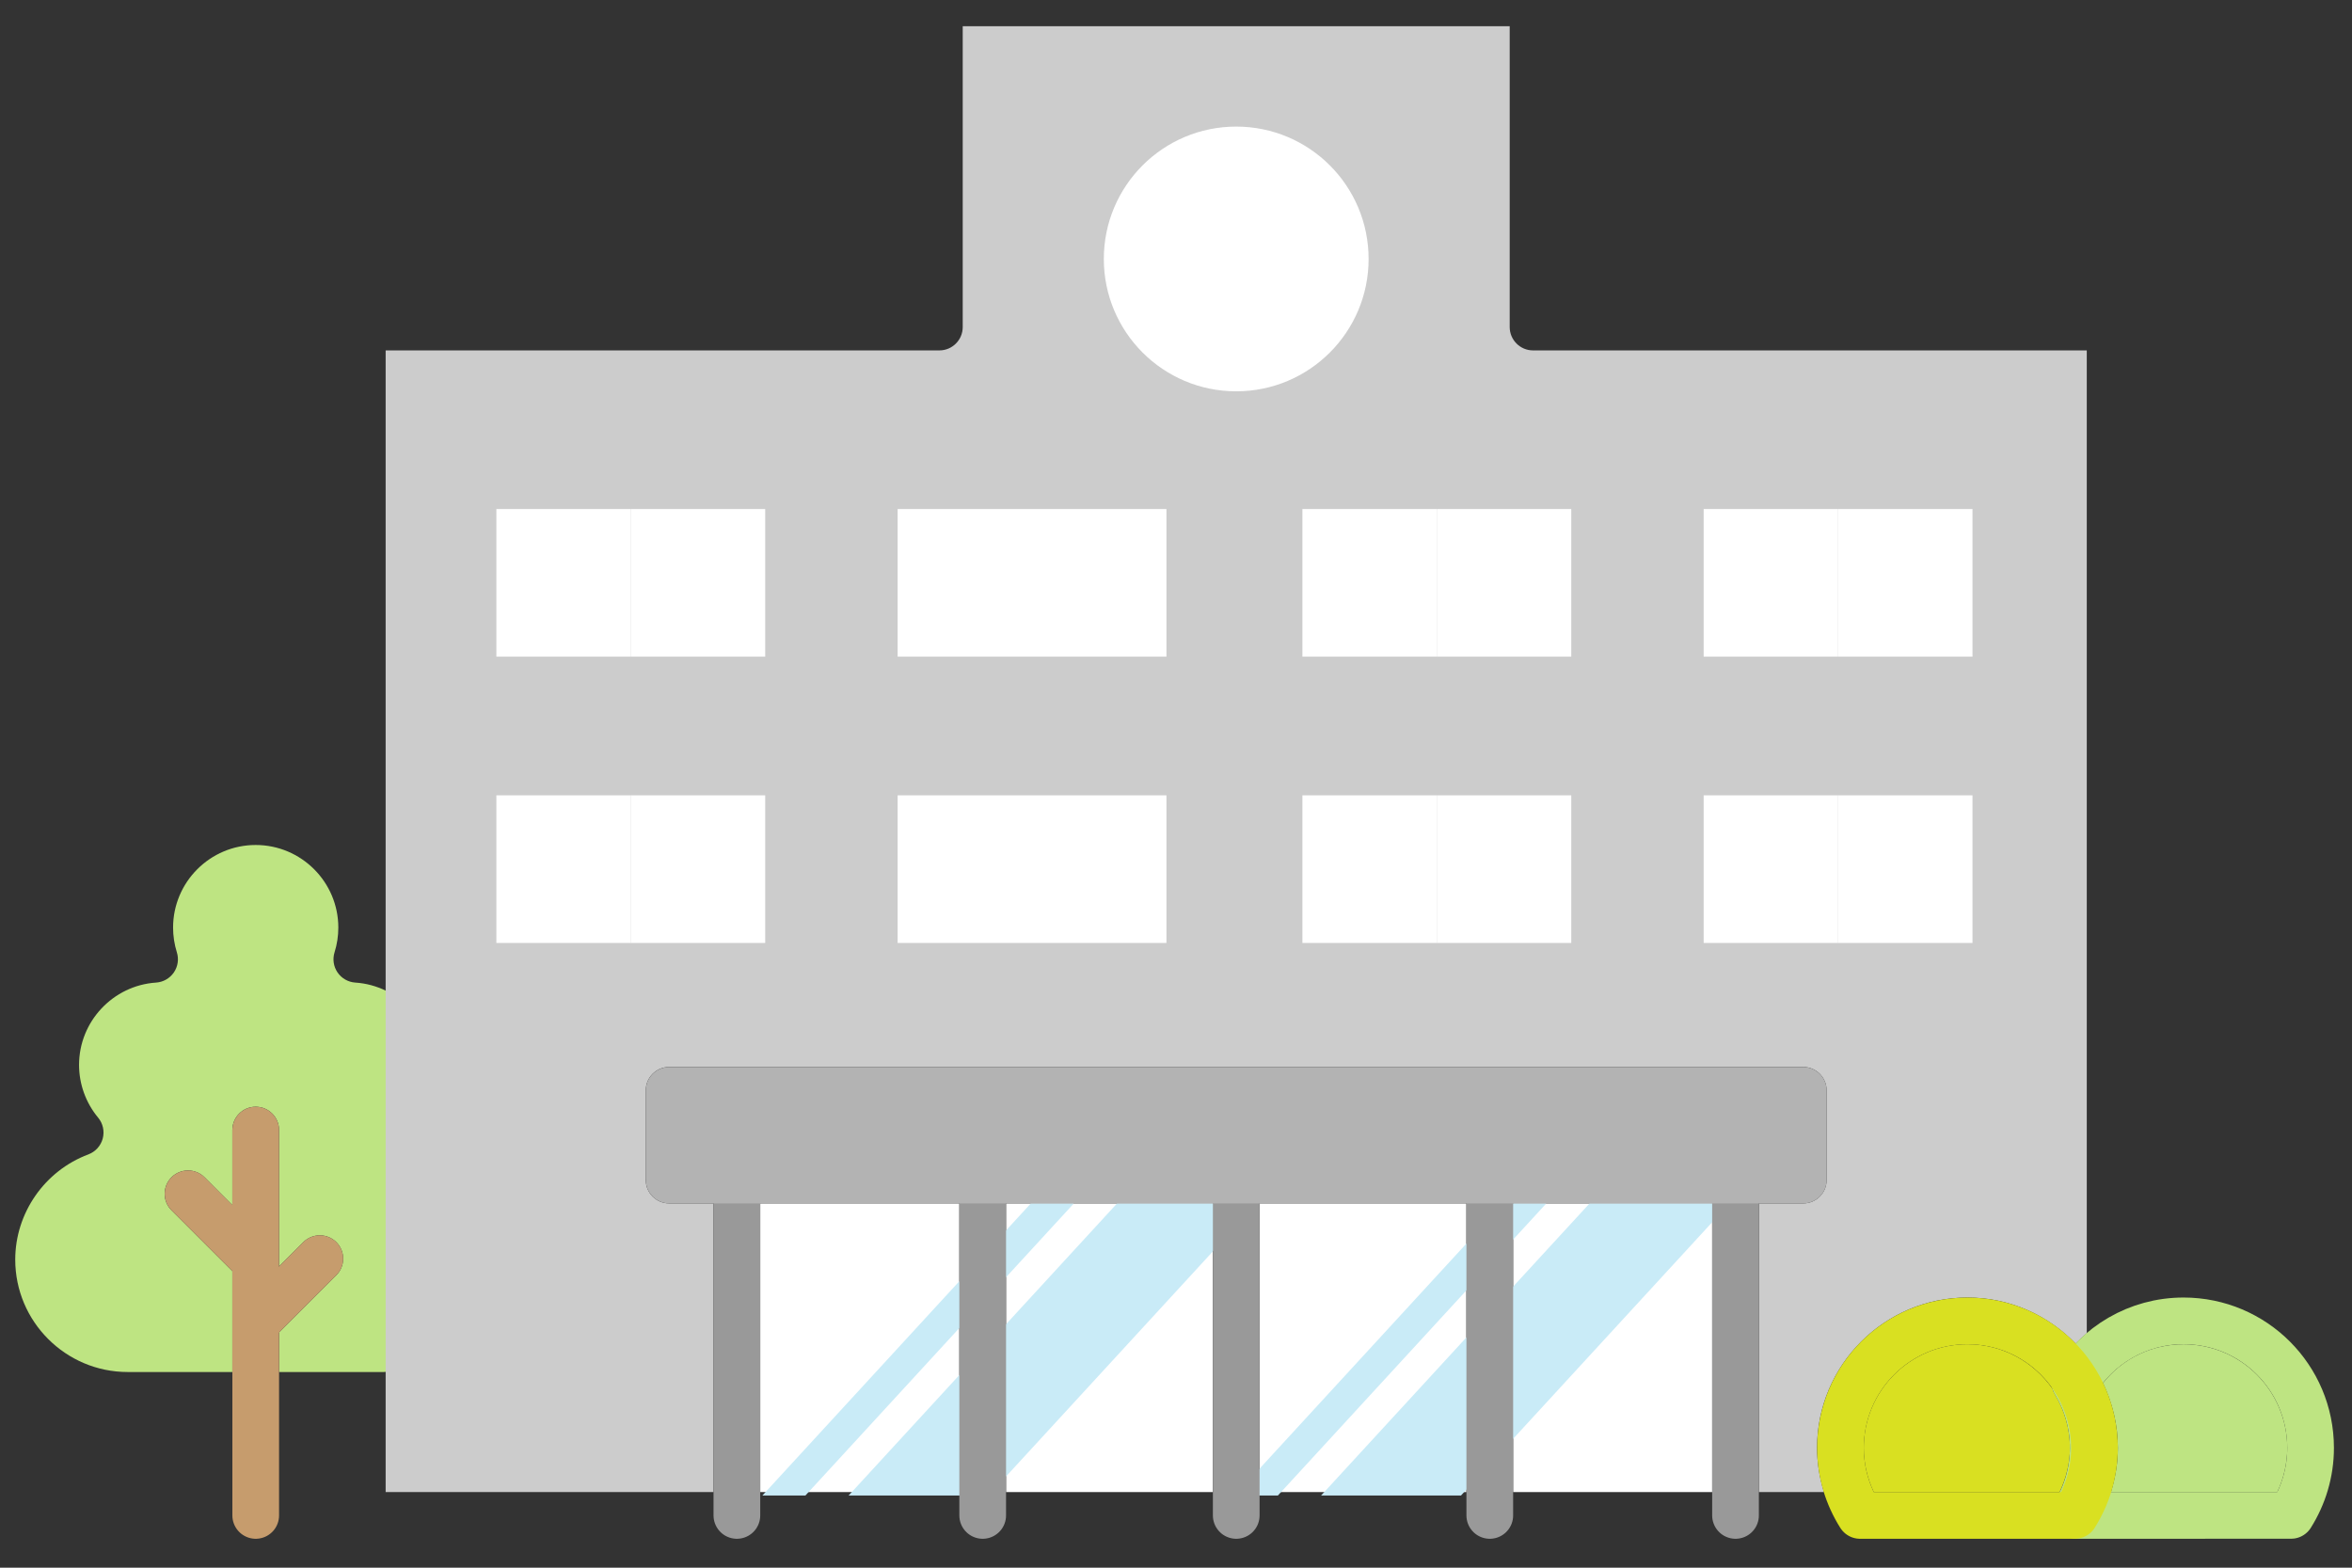
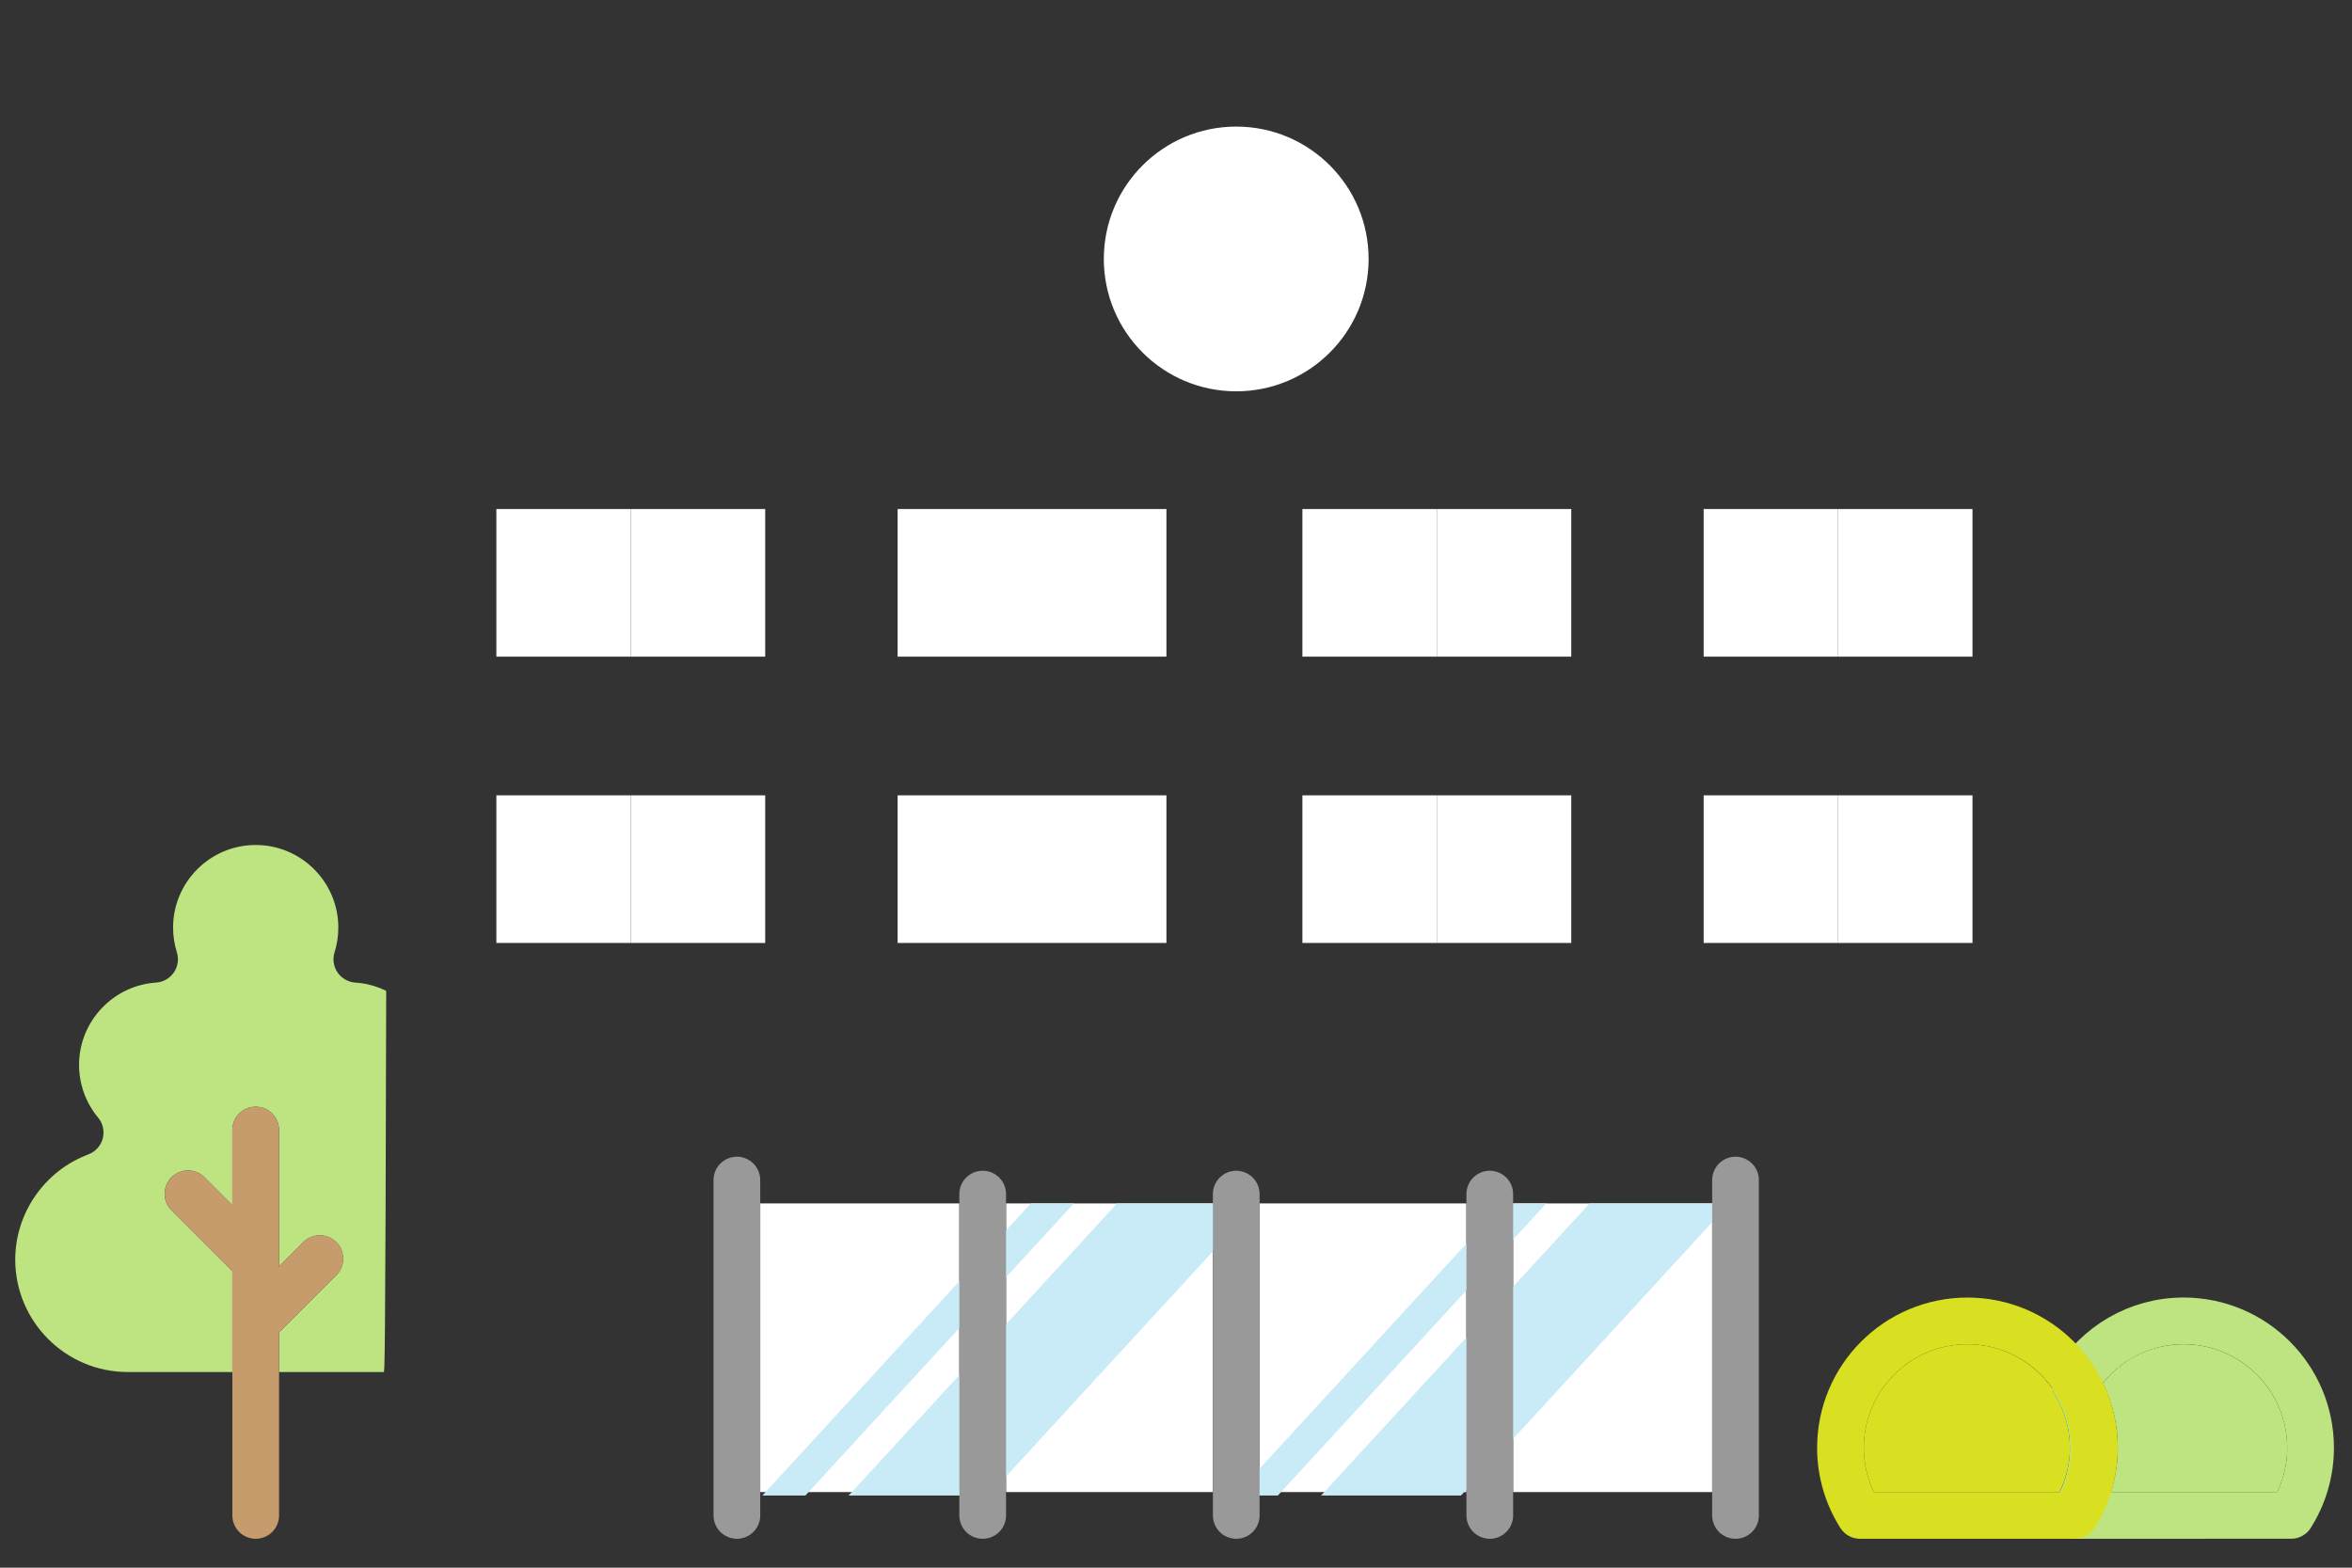
<svg xmlns="http://www.w3.org/2000/svg" version="1.1" x="0px" y="0px" width="90px" height="60px" viewBox="-0.583 -1.004 90 60" enable-background="new -0.583 -1.004 90 60" xml:space="preserve">
  <rect x="-0.583" y="-1.004" width="90" height="60" fill="#333333" stroke="none" />
  <defs>
</defs>
  <rect x="28.508" y="45.054" fill="#FFFFFF" width="7.618" height="11.048" />
  <rect x="37.913" y="45.054" fill="#FFFFFF" width="7.914" height="11.048" />
  <rect x="47.614" y="45.054" fill="#FFFFFF" width="7.914" height="11.048" />
  <rect x="57.317" y="45.054" fill="#FFFFFF" width="7.617" height="11.048" />
  <polygon fill="#C9EBF7" points="28.59,56.233 30.237,56.233 40.509,45.054 38.863,45.054 " />
  <polygon fill="#C9EBF7" points="31.89,56.233 37.243,56.233 47.516,45.054 42.162,45.054 " />
  <polygon fill="#C9EBF7" points="46.67,56.233 48.316,56.233 58.588,45.054 56.942,45.054 " />
  <polygon fill="#C9EBF7" points="49.969,56.233 55.323,56.233 65.596,45.054 60.243,45.054 " />
-   <path fill="#BEE482" d="M14.101,51.507h-4.004v-1.516l2.19-2.19c0.349-0.349,0.349-0.915,0-1.264c-0.35-0.349-0.915-0.349-1.264,0  l-0.927,0.927v-5.217c0-0.494-0.4-0.894-0.895-0.894c-0.493,0-0.894,0.399-0.894,0.894v2.871l-1.063-1.064  c-0.349-0.35-0.915-0.35-1.265,0c-0.349,0.35-0.349,0.914,0,1.264l2.328,2.328v3.861H4.304C1.931,51.507,0,49.577,0,47.205  c0-1.782,1.124-3.4,2.799-4.027c0.27-0.102,0.475-0.328,0.549-0.607s0.009-0.578-0.177-0.801c-0.47-0.566-0.729-1.282-0.729-2.018  c0-1.656,1.296-3.041,2.949-3.15c0.273-0.019,0.523-0.161,0.679-0.388c0.154-0.226,0.197-0.511,0.114-0.772  c-0.095-0.304-0.144-0.623-0.144-0.945c0-1.742,1.418-3.161,3.161-3.161c1.744,0,3.162,1.419,3.162,3.161  c0,0.322-0.048,0.642-0.144,0.945c-0.082,0.262-0.04,0.547,0.114,0.772c0.155,0.227,0.405,0.369,0.678,0.388  c0.413,0.026,0.815,0.136,1.184,0.317V51.5C14.164,51.5,14.133,51.507,14.101,51.507z" />
-   <path fill="#CCCCCC" d="M14.174,12.407h21.188c0.494,0,0.894-0.4,0.894-0.894V0h20.93v11.513c0,0.493,0.4,0.894,0.893,0.894h21.189  v37.615c-0.148,0.126-0.291,0.258-0.428,0.399c-1.047-1.086-2.514-1.765-4.139-1.765c-3.172,0-5.754,2.581-5.754,5.755  c0,0.576,0.094,1.145,0.262,1.69h-2.488V45.054h1.699c0.492,0,0.893-0.399,0.893-0.894v-3.433c0-0.494-0.4-0.895-0.893-0.895H25.023  c-0.494,0-0.895,0.4-0.895,0.895v3.433c0,0.494,0.4,0.894,0.895,0.894h1.697v11.048H14.174V12.407z" />
+   <path fill="#BEE482" d="M14.101,51.507h-4.004v-1.516l2.19-2.19c0.349-0.349,0.349-0.915,0-1.264c-0.35-0.349-0.915-0.349-1.264,0  l-0.927,0.927v-5.217c0-0.494-0.4-0.894-0.895-0.894c-0.493,0-0.894,0.399-0.894,0.894v2.871l-1.063-1.064  c-0.349-0.35-0.915-0.35-1.265,0c-0.349,0.35-0.349,0.914,0,1.264l2.328,2.328v3.861H4.304C1.931,51.507,0,49.577,0,47.205  c0-1.782,1.124-3.4,2.799-4.027c0.27-0.102,0.475-0.328,0.549-0.607s0.009-0.578-0.177-0.801c-0.47-0.566-0.729-1.282-0.729-2.018  c0-1.656,1.296-3.041,2.949-3.15c0.273-0.019,0.523-0.161,0.679-0.388c0.154-0.226,0.197-0.511,0.114-0.772  c-0.095-0.304-0.144-0.623-0.144-0.945c0-1.742,1.418-3.161,3.161-3.161c1.744,0,3.162,1.419,3.162,3.161  c0,0.322-0.048,0.642-0.144,0.945c-0.082,0.262-0.04,0.547,0.114,0.772c0.155,0.227,0.405,0.369,0.678,0.388  c0.413,0.026,0.815,0.136,1.184,0.317C14.164,51.5,14.133,51.507,14.101,51.507z" />
  <path fill="#D9E021" d="M70.735,54.412c0-2.188,1.779-3.968,3.967-3.968c1.346,0,2.535,0.675,3.252,1.702  c0.021,0.076,0.053,0.149,0.096,0.219c0.375,0.622,0.574,1.33,0.574,2.047c0,0.582-0.141,1.158-0.396,1.69h-7.109  C70.868,55.574,70.735,54.998,70.735,54.412z" />
  <path fill="#BEE482" d="M86.557,56.102h-6.363c0.17-0.546,0.264-1.114,0.264-1.69c0-0.891-0.209-1.73-0.57-2.483  c0.748-0.937,1.865-1.484,3.084-1.484c2.188,0,3.967,1.78,3.967,3.968C86.938,54.998,86.807,55.574,86.557,56.102z" />
  <line fill="none" stroke="#999999" stroke-width="1.787" stroke-linecap="round" stroke-linejoin="round" stroke-miterlimit="10" x1="27.614" y1="56.996" x2="27.614" y2="44.16" />
  <line fill="none" stroke="#999999" stroke-width="1.787" stroke-linecap="round" stroke-linejoin="round" stroke-miterlimit="10" x1="65.827" y1="44.16" x2="65.827" y2="56.996" />
  <line fill="none" stroke="#999999" stroke-width="1.787" stroke-linecap="round" stroke-linejoin="round" stroke-miterlimit="10" x1="46.722" y1="44.697" x2="46.722" y2="56.996" />
  <line fill="none" stroke="#999999" stroke-width="1.787" stroke-linecap="round" stroke-linejoin="round" stroke-miterlimit="10" x1="37.02" y1="44.697" x2="37.02" y2="56.996" />
  <line fill="none" stroke="#999999" stroke-width="1.787" stroke-linecap="round" stroke-linejoin="round" stroke-miterlimit="10" x1="56.424" y1="44.697" x2="56.424" y2="56.996" />
  <rect x="18.411" y="18.478" fill="#FFFFFF" width="5.144" height="5.65" />
  <rect x="23.555" y="18.478" fill="#FFFFFF" width="5.143" height="5.65" />
  <rect x="33.765" y="18.478" fill="#FFFFFF" width="5.144" height="5.65" />
  <rect x="38.908" y="18.478" fill="#FFFFFF" width="5.143" height="5.65" />
  <rect x="64.608" y="18.478" fill="#FFFFFF" width="5.143" height="5.65" />
  <rect x="69.75" y="18.478" fill="#FFFFFF" width="5.145" height="5.65" />
  <rect x="49.254" y="18.478" fill="#FFFFFF" width="5.145" height="5.65" />
  <rect x="54.399" y="18.478" fill="#FFFFFF" width="5.143" height="5.65" />
  <rect x="18.411" y="29.436" fill="#FFFFFF" width="5.144" height="5.65" />
  <rect x="23.555" y="29.436" fill="#FFFFFF" width="5.143" height="5.65" />
  <rect x="33.765" y="29.436" fill="#FFFFFF" width="5.144" height="5.65" />
  <rect x="38.908" y="29.436" fill="#FFFFFF" width="5.143" height="5.65" />
  <rect x="64.608" y="29.436" fill="#FFFFFF" width="5.143" height="5.65" />
  <rect x="69.75" y="29.436" fill="#FFFFFF" width="5.145" height="5.65" />
  <rect x="49.254" y="29.436" fill="#FFFFFF" width="5.145" height="5.65" />
  <rect x="54.399" y="29.436" fill="#FFFFFF" width="5.143" height="5.65" />
  <circle fill="#FFFFFF" cx="46.721" cy="8.907" r="5.066" />
  <path fill="none" stroke="#BEE482" stroke-width="1.787" stroke-linecap="round" stroke-linejoin="round" stroke-miterlimit="10" d="  M79.516,54.412c0-0.92-0.26-1.775-0.703-2.508c0.852-1.408,2.393-2.354,4.158-2.354c2.686,0,4.861,2.176,4.861,4.861  c0,0.949-0.277,1.835-0.748,2.584H78.86c-0.018-0.027-0.029-0.059-0.047-0.086C79.254,56.178,79.516,55.327,79.516,54.412z" />
  <path fill="none" stroke="#D9E021" stroke-width="1.787" stroke-linecap="round" stroke-linejoin="round" stroke-miterlimit="10" d="  M78.813,56.996c0.473-0.749,0.75-1.635,0.75-2.584c0-2.686-2.176-4.861-4.861-4.861c-2.684,0-4.859,2.176-4.859,4.861  c0,0.949,0.277,1.835,0.75,2.584H78.813z" />
  <line fill="none" stroke="#C69C6D" stroke-width="1.787" stroke-linecap="round" stroke-linejoin="round" stroke-miterlimit="10" x1="9.202" y1="56.996" x2="9.202" y2="42.248" />
  <line fill="none" stroke="#C69C6D" stroke-width="1.787" stroke-linecap="round" stroke-linejoin="round" stroke-miterlimit="10" x1="6.613" y1="44.686" x2="9.065" y2="47.138" />
  <line fill="none" stroke="#C69C6D" stroke-width="1.787" stroke-linecap="round" stroke-linejoin="round" stroke-miterlimit="10" x1="11.655" y1="47.169" x2="9.202" y2="49.622" />
-   <rect x="25.023" y="40.728" fill="#B3B3B3" stroke="#B3B3B3" stroke-width="1.787" stroke-linecap="round" stroke-linejoin="round" stroke-miterlimit="10" width="43.397" height="3.432" />
</svg>